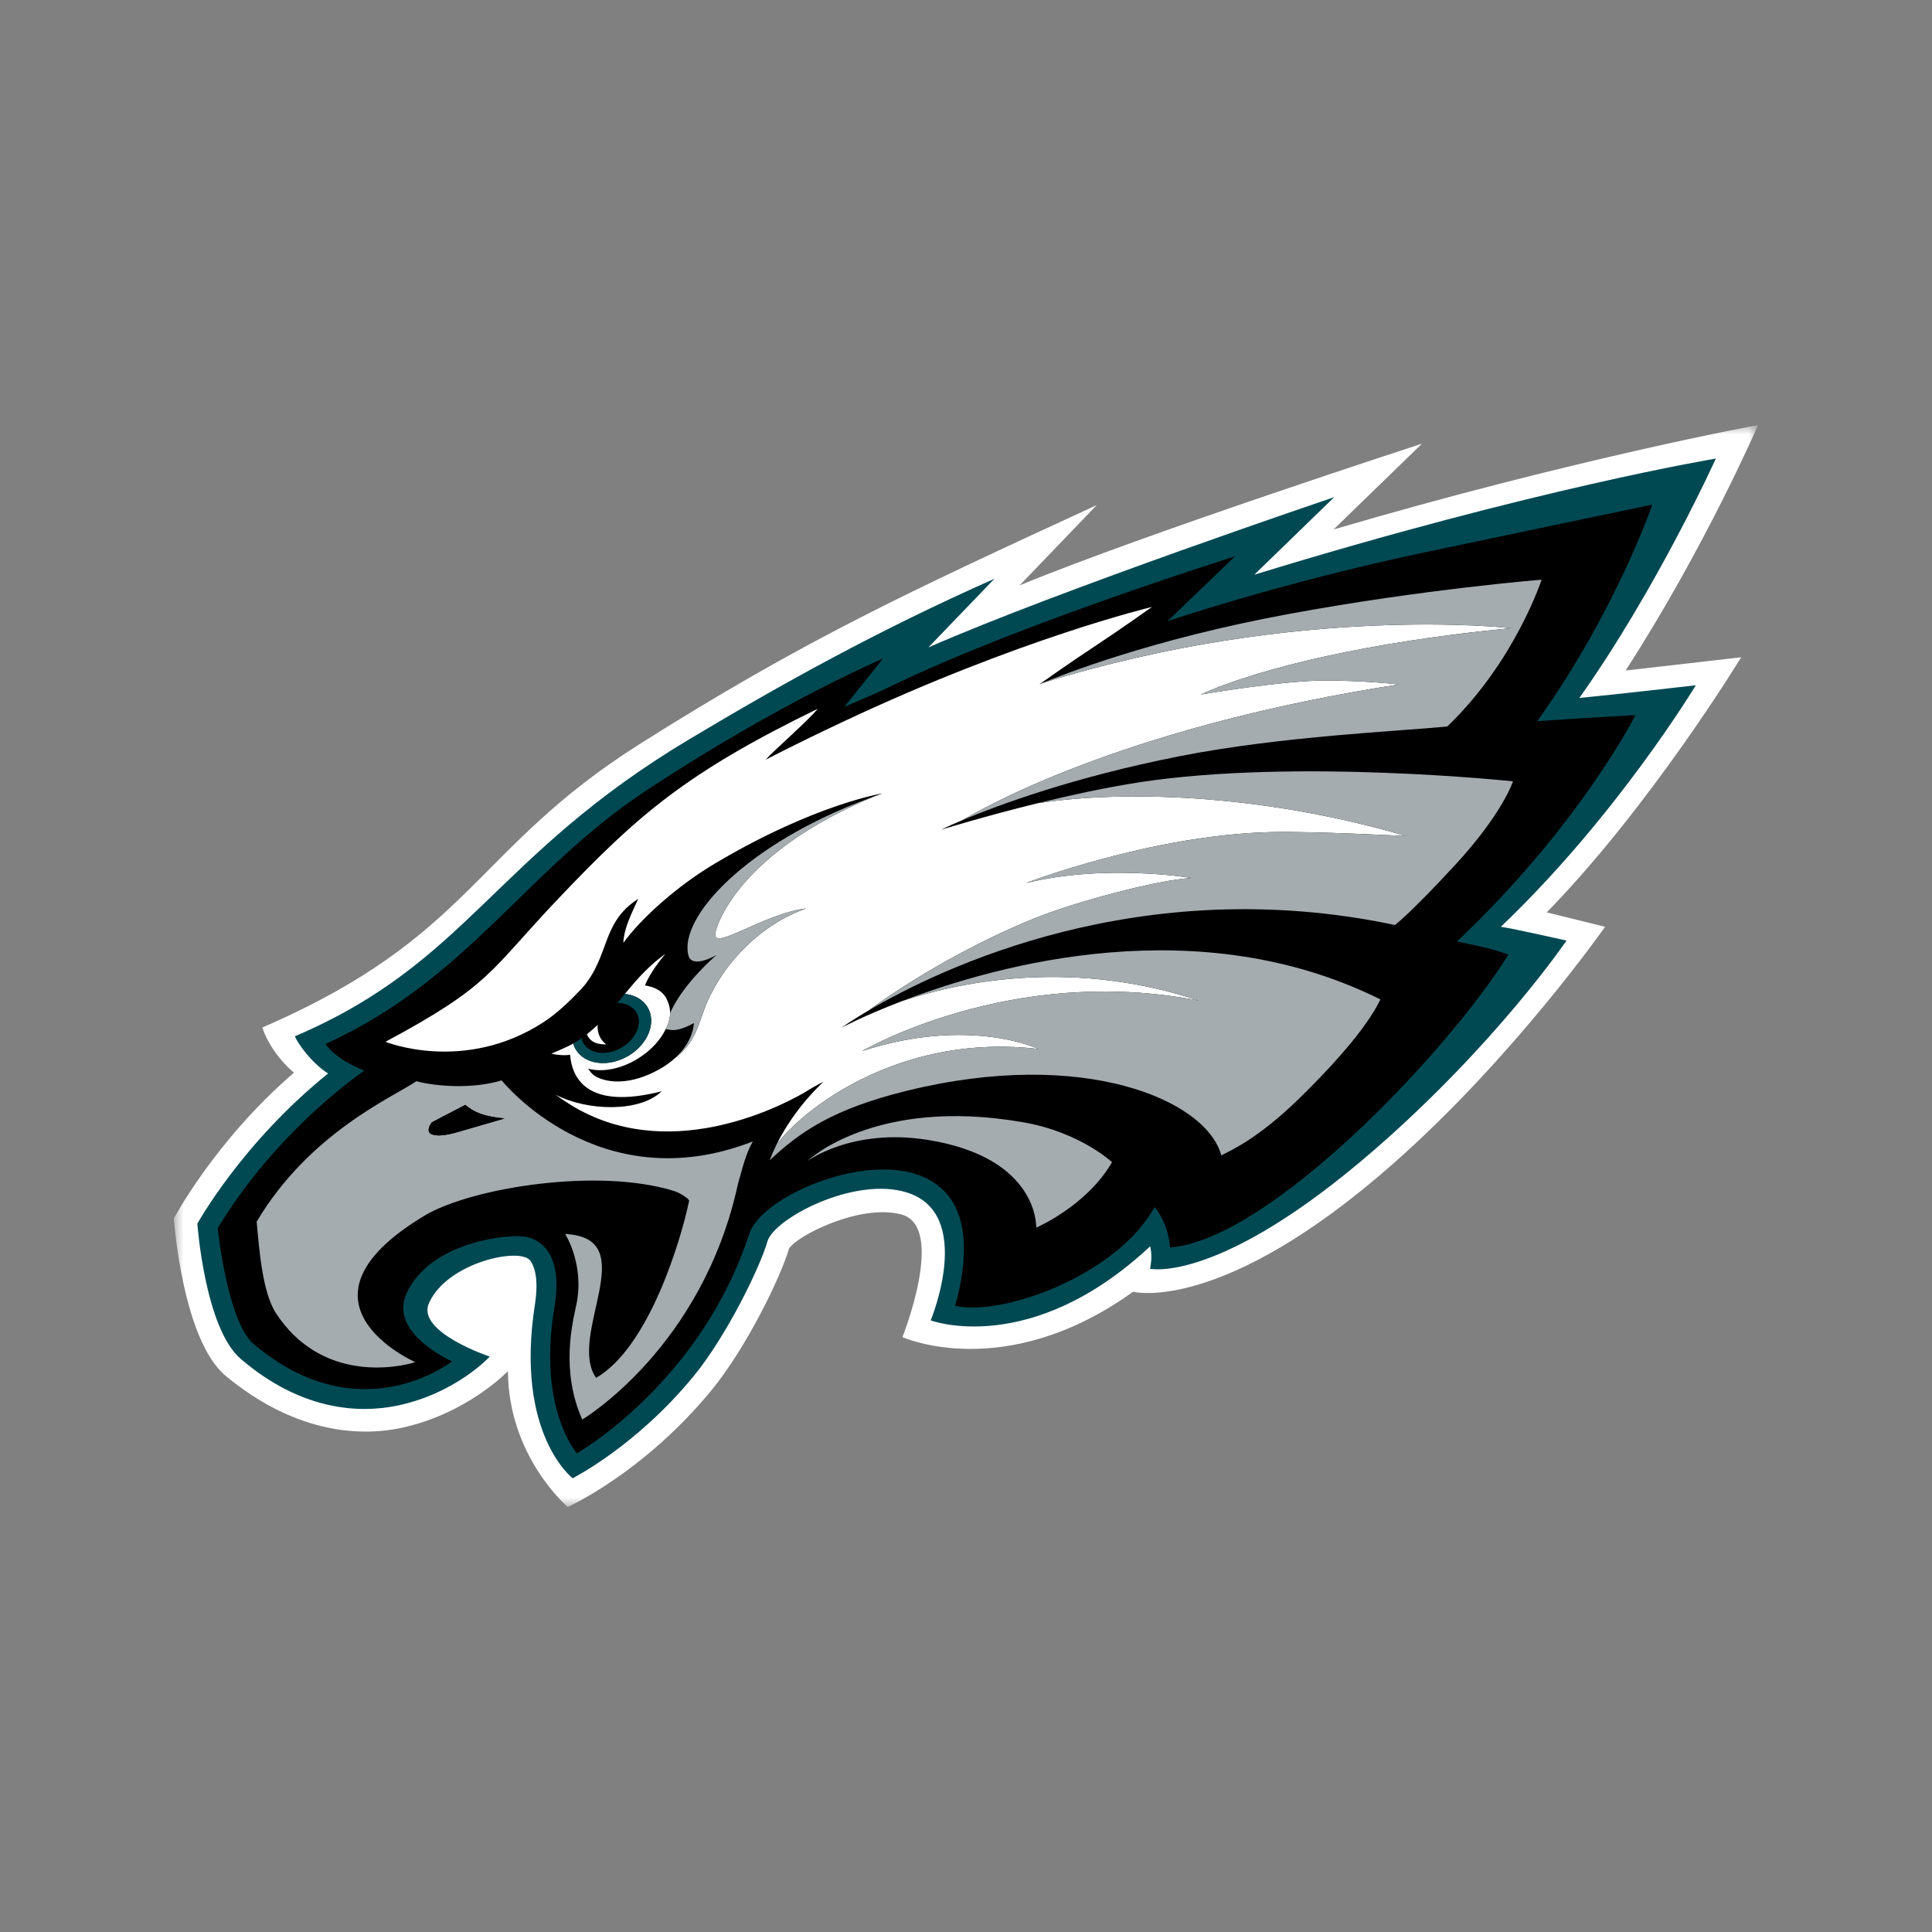
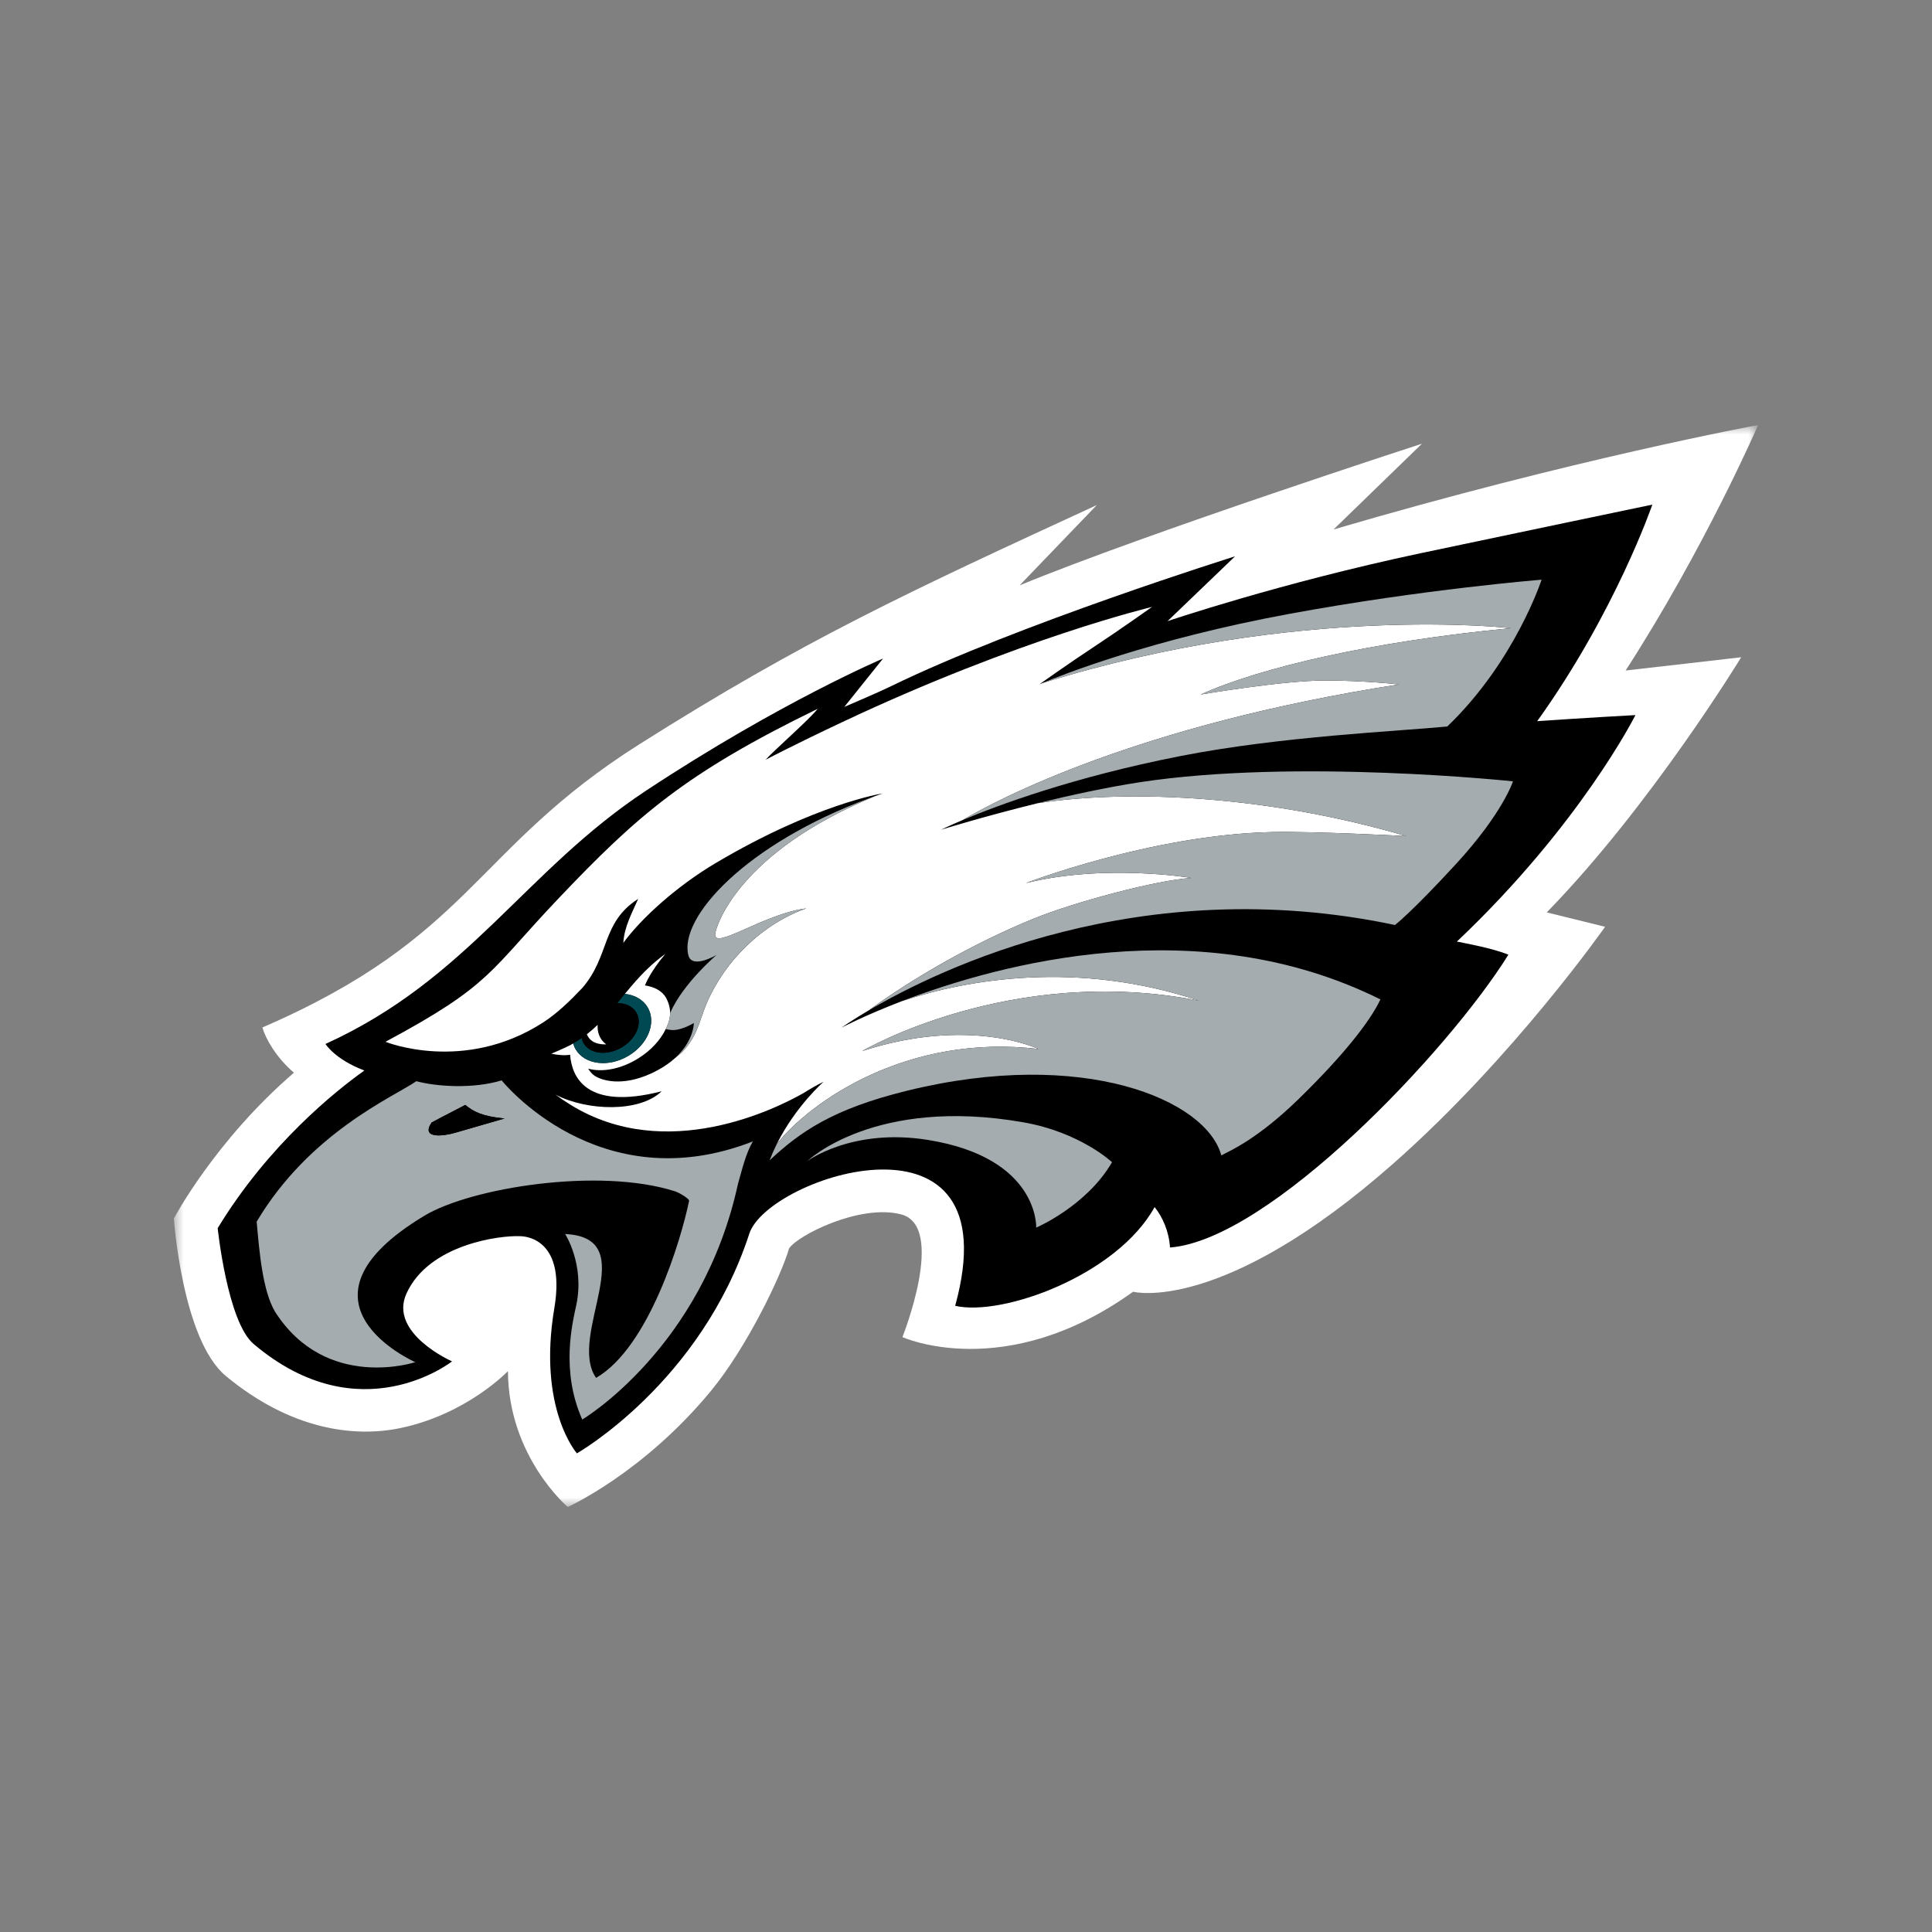
<svg xmlns="http://www.w3.org/2000/svg" xmlns:xlink="http://www.w3.org/1999/xlink" width="100px" height="100px" viewBox="0 0 100 100" version="1.1">
  <rect x="0" y="0" width="100" height="100" fill="#808080" stroke="none" />
  <title>logos / NFL / Eagles / 1-light</title>
  <defs>
    <polygon id="path-1" points="0 0 81.999 0 81.999 56 0 56" />
  </defs>
  <g id="logos-/-NFL-/-Eagles-/-1-light" stroke="none" stroke-width="1" fill="none" fill-rule="evenodd">
    <g id="icon" transform="translate(9, 22)">
      <g id="Group-3">
        <mask id="mask-2" fill="white">
          <use xlink:href="#path-1" />
        </mask>
        <g id="Clip-2" />
        <path d="M47.77,4.142 L43.775,8.298 C50.322,5.599 64.6,0.966 64.6,0.966 L60.025,5.405 C72.511,1.738 81.999,-0 81.999,-0 C81.999,-0 79.249,6.348 75.142,12.705 C75.936,12.619 81.124,12.019 81.124,12.019 C81.124,12.019 76.454,19.694 71.059,25.226 L74.079,25.97 C74.079,25.97 69.374,32.694 63.167,38.181 C54.242,46.073 49.648,44.86 49.648,44.86 C43.022,49.621 37.709,47.208 37.709,47.208 C37.709,47.208 40.005,41.463 37.635,40.854 C35.498,40.303 32.248,41.96 31.84,42.625 C31.419,44.075 29.642,47.755 27.806,49.984 C24.288,54.254 20.386,56 20.386,56 C20.386,56 17.311,53.399 17.291,48.969 C17.291,48.969 15.18,51.188 11.743,51.913 C9.336,52.42 6.053,52.008 2.691,49.222 C0.431,47.352 -0.001,41.069 -0.001,41.069 C-0.001,41.069 2.123,37.046 6.215,33.522 C5.309,32.751 4.755,31.781 4.58,31.182 C15.46,26.471 15.467,21.975 24.117,16.508 C32.639,11.122 37.995,8.647 47.77,4.142" id="Fill-1" fill="#FFFFFF" mask="url(#mask-2)" />
      </g>
-       <path d="M42.471,7.957 L39.053,11.511 C45.804,8.547 60.06,3.732 60.06,3.732 L55.922,7.747 C70.539,3.259 79.811,1.737 79.811,1.737 C79.811,1.737 76.782,8.436 72.749,14.125 C74.701,13.939 78.774,13.47 78.774,13.47 C78.774,13.47 74.701,20.237 68.684,25.969 C69.353,26.066 72.083,26.685 72.083,26.685 C72.083,26.685 68.454,32.025 62.147,37.505 C54.095,44.498 50.523,43.67 50.523,43.67 C50.523,43.67 50.601,43.396 50.593,42.972 C50.587,42.737 50.536,42.524 50.534,42.508 C44.336,48.294 39.173,46.342 39.173,46.342 C39.173,46.342 41.465,40.836 37.949,39.725 C35.225,38.864 31.052,41.076 30.72,42.261 C30.358,43.549 28.627,47.124 26.911,49.22 C23.935,52.854 20.641,54.513 20.641,54.513 C20.641,54.513 17.646,52.228 18.685,45.537 C18.911,44.08 18.62,43.511 18.459,43.266 C17.968,42.52 14.136,43.334 13.201,45.454 C12.541,46.951 16.349,48.217 16.349,48.217 C16.349,48.217 14.592,50.14 11.521,50.763 C9.589,51.154 6.598,51.029 3.457,48.332 C1.6,46.736 1.215,41.338 1.215,41.338 C1.215,41.338 3.51,37.167 7.981,33.564 C7.098,32.992 6.428,32.021 6.259,31.64 C15.267,27.791 16.502,22.349 26.672,16.267 C31.412,13.432 36.405,10.644 42.471,7.957" id="Fill-4" fill="#004953" />
      <path d="M66.409,26.735 C66.769,26.81 68.25,27.075 69.074,27.414 C65.979,32.392 56.73,42.169 51.56,42.571 C51.503,41.714 51.167,40.982 50.762,40.478 C48.822,43.995 42.899,46.154 40.44,45.589 C43.427,34.739 30.758,38.874 29.786,41.851 C27.264,49.586 20.861,53.225 20.861,53.225 C20.861,53.225 18.815,50.913 19.693,45.705 C20.34,41.865 17.891,41.985 17.891,41.985 C16.915,41.94 13.21,42.383 12.041,44.948 C11.098,47.013 14.397,48.464 14.397,48.464 C14.397,48.464 9.634,52.236 4.123,47.56 C2.77,46.414 2.267,41.57 2.267,41.57 C4.918,37.212 8.411,34.44 9.859,33.41 C8.324,32.826 7.846,32.035 7.846,32.035 C15.247,28.67 18.149,23.075 24.449,18.917 C31.391,14.336 36.706,12.086 36.706,12.086 L34.701,14.589 C34.701,14.589 36.38,13.878 37.112,13.521 C43.723,10.302 54.926,6.796 54.926,6.796 L51.431,10.151 C51.431,10.151 57.223,8.184 64.519,6.637 C68.405,5.814 76.524,4.119 76.524,4.119 C76.524,4.119 74.617,9.681 70.565,15.328 C73.013,15.156 75.65,15.013 75.65,15.013 C75.65,15.013 72.814,20.673 66.409,26.735" id="Fill-6" fill="#000000" />
      <path d="M36.315,19.197 C36.231,19.226 36.153,19.257 36.07,19.286 C36.142,19.259 36.217,19.233 36.291,19.208 C36.298,19.204 36.306,19.2 36.315,19.197" id="Fill-8" fill="#000000" />
      <path d="M36.031,19.301 C36.044,19.295 36.057,19.291 36.07,19.286 C36.057,19.291 36.044,19.295 36.031,19.301" id="Fill-10" fill="#000000" />
      <path d="M44.752,32.297 C44.752,32.297 41.212,30.591 35.631,32.4 C35.631,32.4 43.329,27.872 53.073,29.798 C46.751,27.692 41.059,28.693 37.698,29.814 C35.727,30.568 34.556,31.193 34.556,31.193 C34.556,31.193 35.049,30.835 35.972,30.292 C38.255,28.626 41.388,26.822 44.486,25.556 C46.639,24.677 50.926,23.541 52.668,23.443 C52.668,23.443 48.185,22.689 44.095,23.711 C44.095,23.711 50.571,21.205 56.855,21.067 C58.959,21.02 63.774,21.273 63.774,21.273 C56.829,19.228 49.631,18.825 44.712,19.574 C41.916,20.261 39.712,20.946 39.712,20.946 C39.712,20.946 40.098,20.752 40.836,20.441 C42.608,19.397 49.883,15.52 63.405,13.427 C63.405,13.427 61.677,13.223 59.563,13.223 C57.401,13.223 53.15,13.947 53.15,13.947 C56.23,12.552 62.031,11.199 69.206,10.514 C69.206,10.514 58.243,9.223 44.971,13.35 C44.856,13.398 44.795,13.424 44.795,13.424 C44.795,13.424 46.195,12.419 47.776,11.378 C48.941,10.611 50.627,9.415 50.627,9.415 C50.627,9.415 43.82,11.031 34.601,15.373 C32.001,16.598 30.628,17.326 30.628,17.326 C31.027,16.868 32.876,15.259 33.324,14.688 C26.482,18.015 23.984,20.217 19.919,24.492 C16.292,28.307 16.457,28.971 10.953,31.923 C10.953,31.923 15.007,33.573 19.114,30.921 C19.825,30.462 20.495,29.818 21.132,29.145 C22.584,27.474 22.105,25.759 24.032,24.526 C23.757,25.162 23.304,25.969 23.264,26.801 C24.19,25.534 26.022,23.868 28.06,22.662 C33.242,19.597 36.681,19.069 36.681,19.069 C36.548,19.114 36.42,19.161 36.291,19.208 C29.208,22.129 28.052,25.946 28.016,26.348 C27.939,27.208 30.576,25.279 32.731,25.019 C30.464,25.814 28.517,27.727 27.574,29.936 C27.175,30.872 27.053,31.938 25.934,32.771 C25.618,33.057 25.203,33.338 24.651,33.585 C23.162,34.253 22.133,33.916 21.784,33.685 C21.574,33.547 21.445,33.313 21.445,33.313 C22.167,33.515 23.148,33.339 24.042,32.779 C24.703,32.365 25.194,31.818 25.458,31.264 C25.459,31.264 25.46,31.264 25.461,31.265 C25.605,30.969 25.874,30.392 25.479,29.656 C25.276,29.28 24.858,29.078 24.383,29.005 C24.412,28.926 24.66,28.3 25.438,27.375 C24.382,28.129 23.698,29.034 23.343,29.443 C23.842,29.499 24.273,29.731 24.515,30.129 C24.991,30.917 24.547,32.046 23.523,32.651 C22.497,33.259 21.281,33.111 20.804,32.324 C20.744,32.226 20.699,32.12 20.668,32.011 C20.613,32.042 20.56,32.074 20.504,32.103 C20.184,32.267 19.536,32.539 19.536,32.539 C19.843,32.61 20.253,32.641 20.508,32.593 C20.593,33.706 21.294,35.496 25.246,34.485 C24.117,35.586 21.398,35.514 19.751,34.657 C19.975,34.823 20.233,35 20.541,35.19 C25.496,38.244 31.203,35.368 32.597,34.573 C32.938,34.358 33.281,34.161 33.629,33.991 C33.629,33.991 32.185,35.255 31.206,37.215 C32.942,35.013 37.986,31.481 44.752,32.297" id="Fill-12" fill="#FFFFFF" />
      <path d="M26.632,27.452 C26.822,28.178 28.092,27.428 28.092,27.428 C28.092,27.428 26.375,28.871 25.687,30.428 C25.683,30.514 25.687,30.825 25.461,31.265 C25.628,31.303 25.802,31.328 25.949,31.311 C26.394,31.264 26.914,30.953 26.914,30.953 C26.914,30.953 26.925,31.877 25.934,32.77 C27.053,31.937 27.175,30.872 27.574,29.935 C28.517,27.726 30.464,25.813 32.732,25.018 C30.576,25.279 27.939,27.208 28.016,26.348 C28.052,25.946 29.208,22.129 36.291,19.208 C36.218,19.233 36.044,19.295 36.031,19.301 C29.54,21.703 26.127,25.519 26.632,27.452" id="Fill-14" fill="#A5ACAF" />
      <path d="M23.931,30.399 C24.268,30.957 23.933,31.767 23.182,32.211 C22.432,32.655 21.551,32.564 21.213,32.006 C21.161,31.92 21.13,31.829 21.11,31.733 C20.967,31.834 20.82,31.926 20.668,32.01 C20.7,32.12 20.744,32.225 20.804,32.324 C21.282,33.111 22.497,33.258 23.523,32.651 C24.547,32.045 24.992,30.917 24.515,30.128 C24.274,29.73 23.842,29.499 23.343,29.443 C23.228,29.586 23.099,29.747 22.958,29.919 C23.374,29.923 23.741,30.085 23.931,30.399" id="Fill-16" fill="#004953" />
      <path d="M23.182,32.212 C23.933,31.768 24.268,30.957 23.931,30.4 C23.741,30.085 23.374,29.924 22.958,29.919 C22.669,30.273 22.327,30.669 21.934,31.047 C21.914,31.361 21.987,31.762 22.377,32.054 C22.377,32.054 21.932,32.09 21.643,31.879 C21.478,31.758 21.407,31.615 21.377,31.533 C21.29,31.603 21.201,31.67 21.11,31.733 C21.13,31.829 21.161,31.921 21.213,32.007 C21.551,32.565 22.432,32.655 23.182,32.212" id="Fill-18" fill="#000000" />
      <path d="M21.643,31.879 C21.932,32.09 22.377,32.054 22.377,32.054 C21.987,31.762 21.914,31.361 21.934,31.047 C21.758,31.215 21.573,31.38 21.377,31.533 C21.407,31.615 21.478,31.758 21.643,31.879" id="Fill-20" fill="#FFFFFF" />
      <path d="M63.774,21.273 C63.774,21.273 58.959,21.02 56.854,21.067 C50.571,21.206 44.094,23.71 44.094,23.71 C48.184,22.689 52.668,23.442 52.668,23.442 C50.925,23.541 46.638,24.677 44.486,25.555 C41.387,26.823 38.254,28.627 35.971,30.293 C39.626,28.142 50.016,23.09 63.204,25.878 C63.204,25.878 64.065,25.22 66.36,22.723 C68.795,20.076 69.311,18.442 69.311,18.442 C69.311,18.442 58.117,17.25 50.011,18.486 C48.263,18.753 46.382,19.165 44.712,19.575 C49.63,18.826 56.829,19.227 63.774,21.273" id="Fill-22" fill="#A5ACAF" />
      <path d="M37.938,34.458 C47.09,32.206 53.45,34.936 54.214,37.804 C54.214,37.804 54.245,37.789 54.303,37.758 C54.673,37.558 56.096,36.956 58.236,34.867 C60.483,32.673 61.892,30.912 62.45,29.729 C53.089,25.074 42.758,27.875 37.699,29.813 C41.059,28.692 46.752,27.691 53.074,29.798 C43.33,27.872 35.63,32.399 35.63,32.399 C41.212,30.591 44.752,32.297 44.752,32.297 C37.986,31.48 32.943,35.013 31.206,37.215 C31.073,37.484 30.947,37.766 30.834,38.059 C32.401,36.596 34.077,35.408 37.938,34.458" id="Fill-24" fill="#A5ACAF" />
      <path d="M69.206,10.514 C62.031,11.2 56.229,12.552 53.15,13.948 C53.15,13.948 57.401,13.223 59.562,13.223 C61.677,13.223 63.405,13.427 63.405,13.427 C49.883,15.52 42.608,19.397 40.836,20.441 C42.632,19.686 46.522,18.229 52.093,17.134 C57.348,16.103 63.452,15.846 65.911,15.603 C69.416,12.244 70.792,8.005 70.792,8.005 C70.792,8.005 64.688,8.493 57.761,9.769 C50.556,11.095 45.9,12.959 44.971,13.35 C58.243,9.223 69.206,10.514 69.206,10.514" id="Fill-26" fill="#A5ACAF" />
      <path d="M32.788,38.097 C32.788,38.097 35.094,36.375 39.009,36.999 C44.799,37.922 44.634,41.541 44.634,41.541 C44.634,41.541 47.239,40.429 48.558,38.156 C48.558,38.156 46.923,36.609 43.966,36.09 C36.258,34.74 32.788,38.097 32.788,38.097" id="Fill-28" fill="#A5ACAF" />
      <path d="M14.563,36.631 C13.991,36.8 12.752,36.974 13.341,36.101 C13.341,36.101 14.085,35.702 15.082,35.191 C15.508,35.538 15.954,35.781 17.117,35.892 C17.117,35.892 15.027,36.494 14.563,36.631 M16.965,33.92 C15.479,34.372 13.592,34.243 12.552,33.963 C11.351,34.784 7.032,36.618 4.285,41.233 C4.426,42.797 4.588,44.798 5.237,45.896 C7.88,50.035 12.495,48.505 12.495,48.505 C12.495,48.505 5.482,45.418 12.979,40.918 C15.373,39.482 21.994,38.403 25.942,39.663 C26.279,39.786 26.695,40.079 26.668,40.154 C26.258,42.149 24.599,47.733 21.852,49.319 C20.332,47.118 24.341,42.065 20.252,41.873 C20.252,41.873 21.27,43.437 20.831,45.539 C20.637,46.461 20.005,48.925 21.137,51.475 C21.137,51.475 27.354,47.786 29.198,39.273 C29.438,38.434 29.599,37.724 29.966,37.08 C21.979,40.202 16.965,33.92 16.965,33.92" id="Fill-30" fill="#A5ACAF" />
      <path d="M13.341,36.101 C12.753,36.974 13.99,36.8 14.564,36.631 C15.028,36.495 17.117,35.892 17.117,35.892 C15.953,35.782 15.509,35.539 15.081,35.191 C14.085,35.703 13.341,36.101 13.341,36.101" id="Fill-32" fill="#000000" />
    </g>
  </g>
</svg>